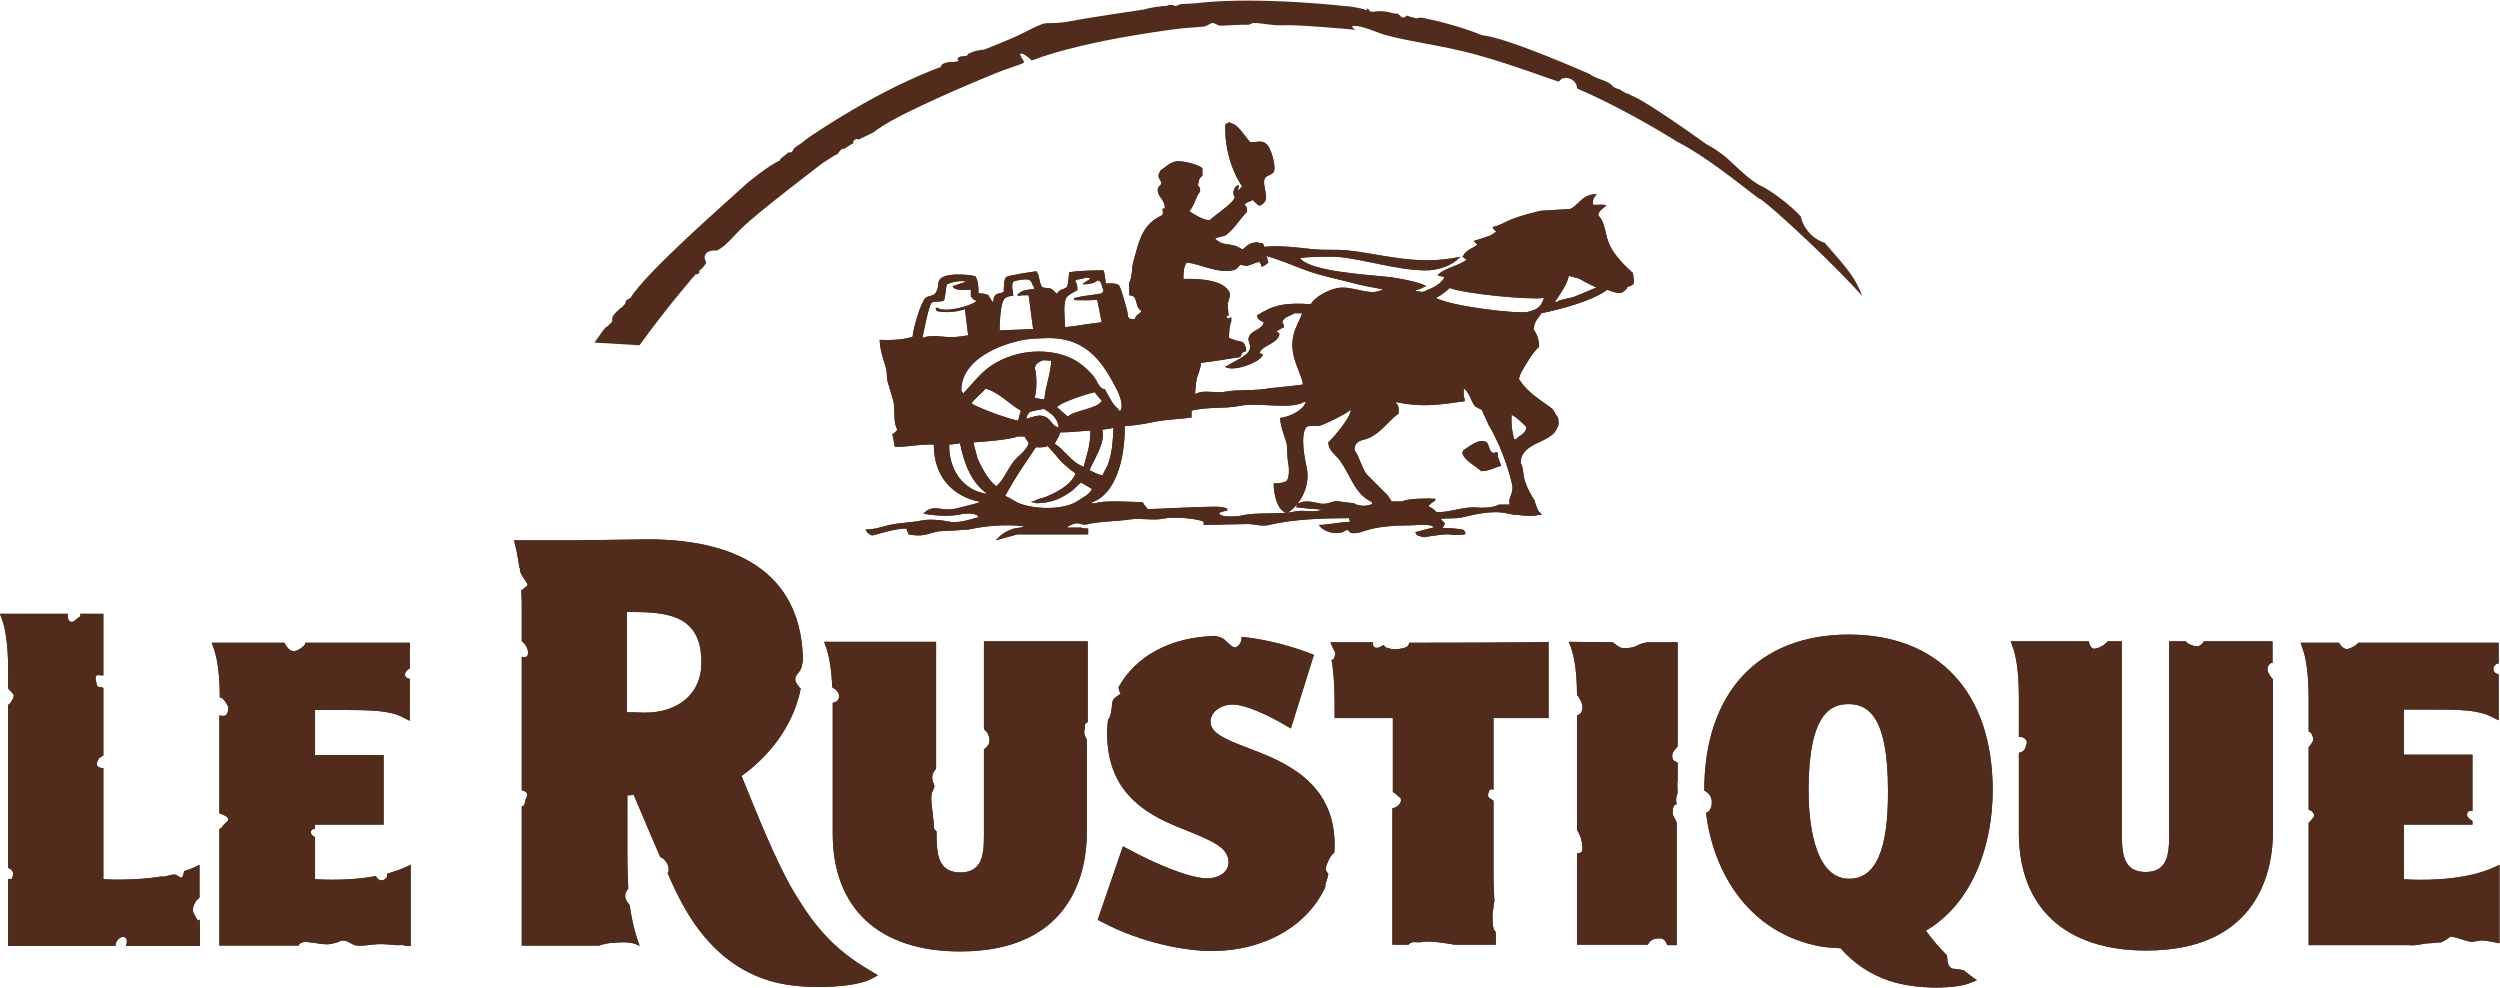
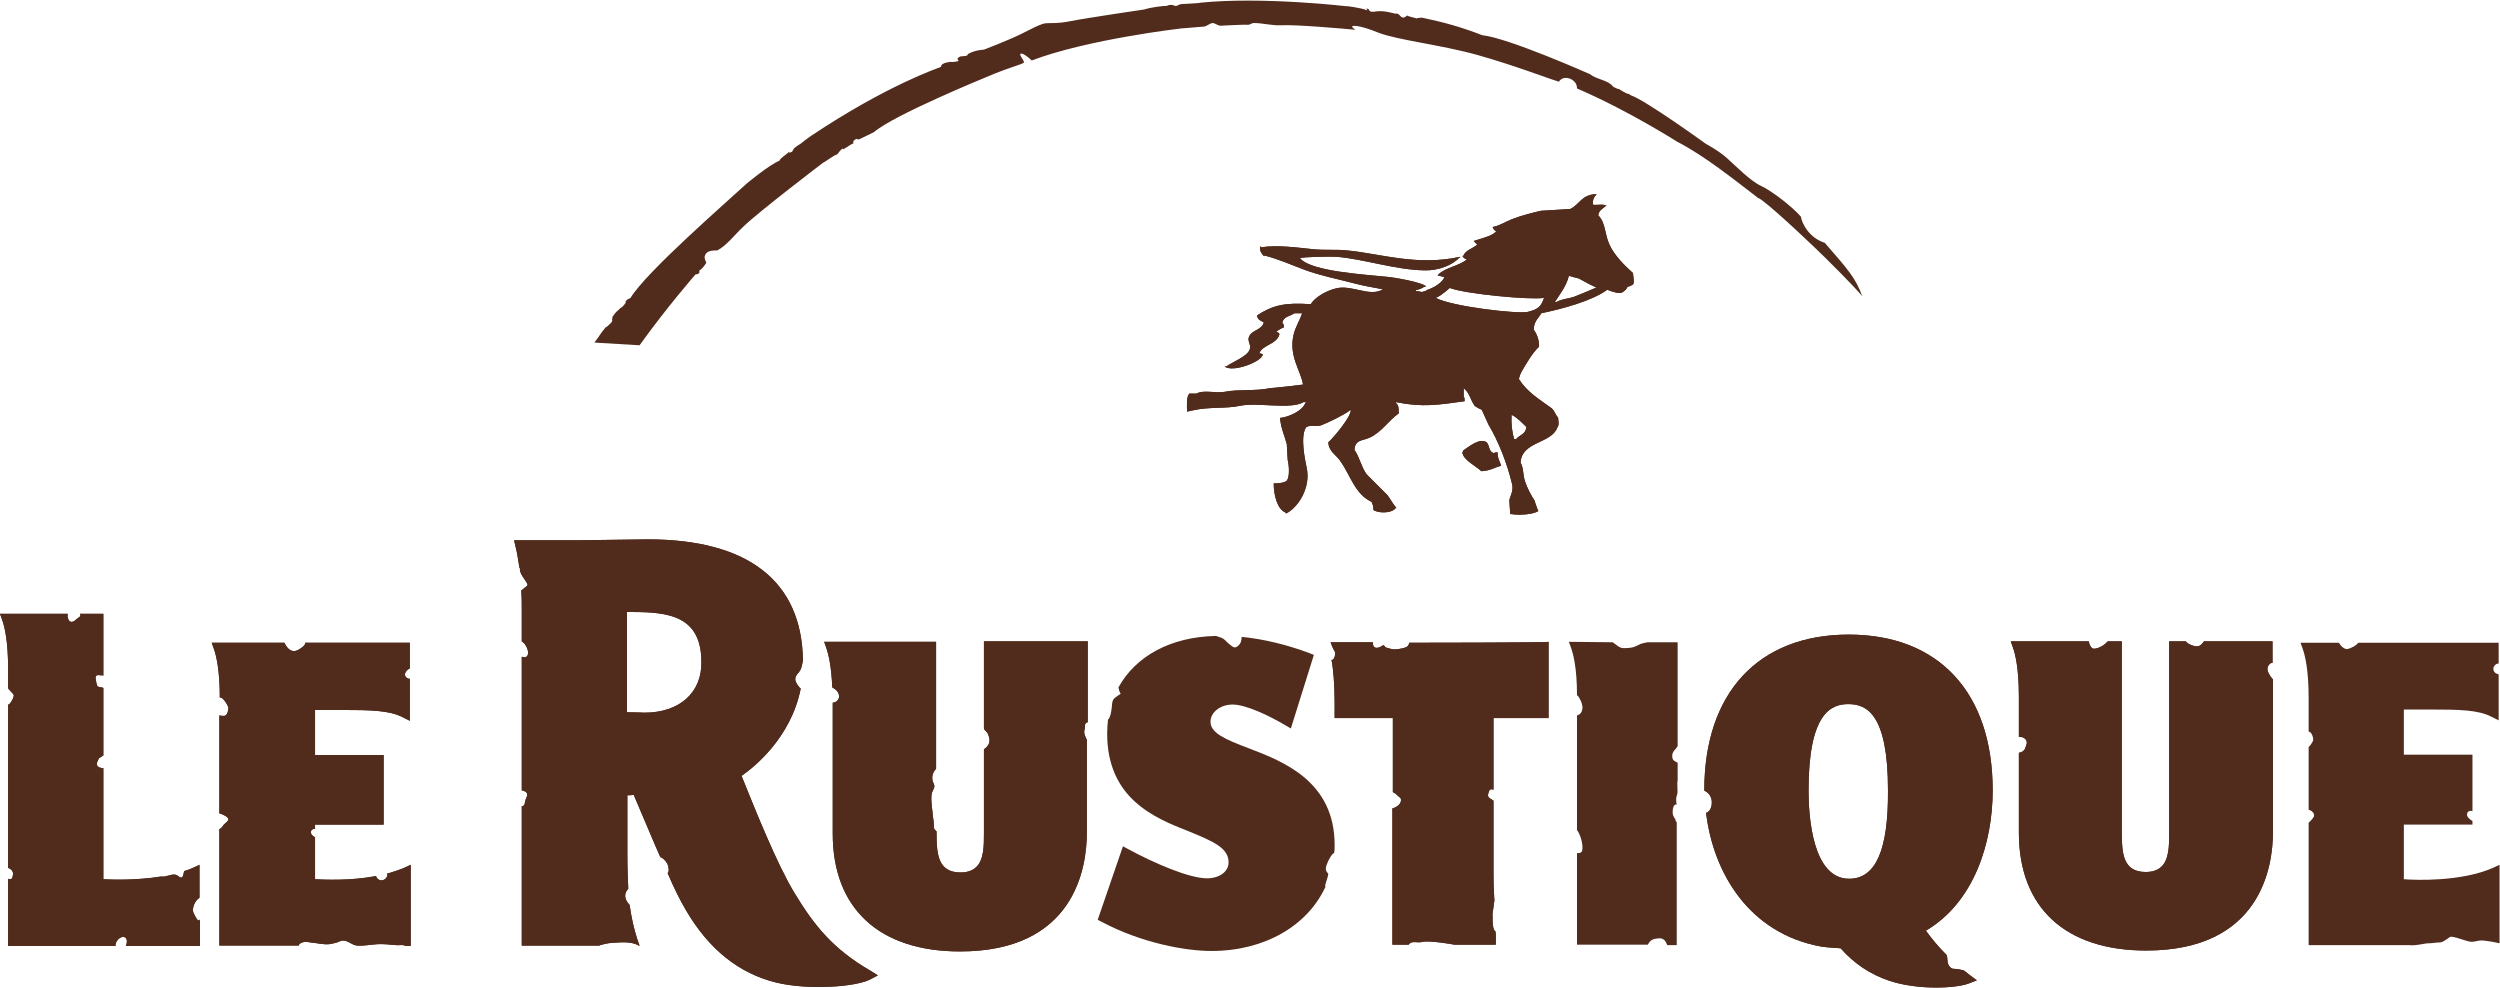
<svg xmlns="http://www.w3.org/2000/svg" version="1.1" id="レイヤー_1" x="0px" y="0px" width="553.9px" height="218.8px" viewBox="0 0 553.9 218.8" enable-background="new 0 0 553.9 218.8" xml:space="preserve">
  <g>
    <g>
      <g>
        <path fill="#512C1D" d="M328.2,104.4c2-0.1,2.8-0.8,4.4-1.2c-0.3-1-0.8-1.6-0.8-3c-0.5,0.1-0.6,0-0.8,0.2     c-1.2-0.3-0.9-1.6-1.6-2.4c-1.6-1.1-4.1,1.1-5.2,1.8c-0.1,0.3,0,0.2-0.2,0.4C324.1,101.9,327.1,103.3,328.2,104.4z" />
-         <path fill-rule="evenodd" clip-rule="evenodd" fill="#512C1D" d="M337,112c-0.8-0.2-1.8,0.1-2.4-0.2h-2.5c0,0,0,0,0,0     c-1.1,0.7-3.8,0.8-5.4,0.6c-0.1,0-0.2,0-0.3,0c-3,0.1-5.3,1.1-8.1,1.1c-0.4-0.5-1.2-1.1-1.8-1.3c0.2-0.5,1-1,1.5-1.3v-0.4     c-1.4-0.1-6.2-0.1-7.3,0.6h-6.1c0,0,0,0-0.1,0.1c-1,1.3-3.9,0.9-4.5,0.3c0,0-0.1,0-0.1,0c-1.3-0.2-2.7-0.3-4-0.5     c-0.9,0.2-2.1,0.9-3.7,0.5c-1.2-0.3-3.3-0.7-4.4,0h-0.4c-0.1,0.3-0.1,0.6-0.2,0.9c1.9,0.2,3.8,0.4,5.6,0.5     c-1.2,0.8-4.1,0-5.8,0.4c-3.7,0.8-8.2,0.1-11.8,0.9c-1.3,0.3-4.2,0.4-4.9-0.2c-0.1-0.2-0.1-0.1-0.2-0.4c0.6-0.2,1.2-0.4,1.8-0.5     v-0.4c-1.4-0.6-2.9-0.4-4.7-0.4c-4.5,0.1-9,0.4-12.9,0.5c-0.4-0.5-0.8-0.9-1.1-1.5c-1.7-0.1-9.3-0.5-10.4,0.2h-0.9v-0.2     c5.2-1.7,7.4-9.5,7.3-16.9c2.1-0.1,4.5-0.5,6.4-0.9c2.8-0.6,5.7-0.6,8.4-1c0-1.1-0.1-2.7,0.5-3.5c0,0,0,0,0,0h0     c0.4-1.7,0.3-3.5,0.7-5.3c0.3-1,0.8-2,0.9-3.3c2.9-0.4,5.8-0.8,8.7-1.3c0.3-0.8,0.4-1.1,1.3-1.3c0-1.1-0.3-1.3-0.7-2     c-1-0.2-2.2-0.5-3-0.9l-0.1-0.1c0-1.1,0.1-2.8,0.5-3.6v-0.9c-0.3,0.1-0.5,0.2-0.8,0.3l-0.3-0.6c0.2,0,0.3,0,0.5,0     c-0.1-0.9-0.1-1.8-0.2-2.7c0.2-0.9,0.9-2,0.2-2.9c-1.5-2.3-6.1-2.7-10-2.6c0-1.8,0.1-2.7,0.7-3.6c2.8,0.1,7,2.6,10.6,1.6     c0.7-0.2,0.9-0.9,1.3-1.1h0.2c0.4,0.1,0.7,0.1,1.1,0.2c1-0.1,1.9-0.7,2.9-0.9c0.3,0.4,0.4,0.5,0.5,1.1c0.8-0.2,0.9-0.5,1.5-0.9     c-0.1-0.4,0-0.4-0.2-0.6v-0.4c-0.3-0.5-0.6-1-0.7-1.5c-0.1-0.4,0-0.6,0.1-0.8c-0.1-0.4-0.3-0.7-0.4-1c-0.5,0-0.8,0-1.1-0.2     c-2,0-2.2,0.7-3.3,1.5c-0.1,0.2-1.2-0.6-1.6-0.7c-2.4-0.7-2.9-0.1-4.6-1.6c0.7-0.5,1.9-0.4,2.5-0.9c1.8-1.3,3-3.5,4.6-5.1     c0-0.9-0.1-1.2-0.6-1.5c0.3-0.6,1.2-0.7,1.9-1.1c0.4,0.5,0.9,0.9,1.4,1.3c2.8-1.1,0.8-3.5,1.1-5.7c0.2-1.1,1.4-0.9,2.1-1.8     c0.6-0.9-0.5-5.6-1.8-6.3c-0.7-0.8-2.4-0.2-3.4-0.3c-1.2-1.3-2.1-3-3.5-3.9c-0.4-0.2-0.8-0.4-1.2-0.5c-0.4,0.2-0.6,0.3-0.8,0.5     c0,0-0.6,7.2,3.7,13.7c-0.3,0.3-0.5,0.5-0.7,0.8h-0.2c0.1-0.4,0.1-0.7,0.2-1.1c-0.4,0.1-0.3,0-0.5,0.2c-0.7,0.5-1,1.8-0.4,2.5     c-0.4,1.4-4.5,4-5.6,5.1c-1.6-0.1-3.4-1.3-4.5-2c1.2-1.4,1.4-3.1,2.4-4.4c0-0.8-0.1-0.9-0.5-1.3c0.3-1.4,0.2-1.5,1-2.2v-1.6     c-0.3-0.6-4.4-1.9-6-1.5c-1.3,0.3-2.3,1.3-3.3,2c0,0-0.3,0.7-0.4,0.9c-0.2,0.8,0.8,1.5,0.6,2c-0.2,0.5-1.1,0.7-0.7,2     c0.4,1.3,1.4,1.5,1.5,3.5h-0.5v0.4c0.1,0.5,0,1,0,1l-1.1,0.6c-3.7,2.1-4.3,6-5.4,9.8c-0.4,1.5-0.2,3.4-0.9,4.6v2.7     c0.2,0.3,0.9,0.2,1.1,0.5c0.8,1.3,0.3,2.2,1.6,3.1c-0.5,0.9-0.9,0.4-1.5,1.8c-0.5,0-1,0-1.3-0.2c-0.3-0.5-0.2-1.1-0.4-1.8     c-0.3-0.9-1.3-5-1.8-5.5c-0.6-0.5-1.8-0.4-2.9-0.4c-0.1-0.9-0.2-1.8-0.4-2.7c-0.1-0.1-0.1-0.1-0.2-0.2c-2.6,0-5.4,0.1-7.5,0.4     c-0.1,0.6-0.2,2.7-0.5,3.3c-1,0.7-1.6,0.4-2.2,1.5c-0.5-0.3-0.8-0.9-1.3-1.1c-0.6-0.3-1.5-0.1-2-0.4c-0.8-1.2-0.5-2.6-1.3-3.5     c0,0-6.3,0.9-6.7,1.3c-0.5,0.5-0.5,2.5-0.5,3.3c-0.4,0.2-1.3,0.3-1.6,0.5c-0.6,0.4-0.7,0.8-0.7,1.8c-0.5-0.4-0.8-1.1-1.1-1.6     c-0.6-0.3-1.2-0.4-2.2-0.4c0-1.8-0.1-2.8-0.7-3.8c-2.1-0.5-7.1-0.8-8,0.9c-0.4,0.7-0.1,1.7-0.6,2.4c-0.4,1.2-1.4,0.8-2.4,1.5     c-1,0.7-2.8,6.8-2.9,8.6c-2,0.7-4.7,0.8-7.3,0.7c0.1,2.5,0.9,4.5,1.5,6.6c0.1,0.8,0.1,1.6,0.2,2.4c0.4,1.3,0.9,3,1.3,4.4     c0.5,1.9-0.1,4.8,0.9,6.4c-0.2,0.6-0.6,0.8-1.1,1.1c0.2,0.9,0.4,1.7,0.5,2.6c0.1,0.1,0.1,0.1,0.2,0.2c3.3,0,4.8-0.6,8.5-0.5     c0,7.2,4.2,11.5,10.3,12.7c-0.7,0.4-4.5,1.2-5.5,1.5c-3,0.7-4.8-1.1-6.9,0.9c-0.1,0.1-0.1,0.1-0.2,0.2c2,0.4,5.7,0.7,8,0.2     c0.7-0.2,2.7-0.4,3.5,0c0.6,0.2,0.3-0.1,0.5,0.4h0.2v0.2c-1.8,0.4-4.3,1.5-6.9,0.9c-1.3-0.3-4.1-0.5-5.6-0.2     c-2.3,0.5-5.1,0.5-7.6,1.1c-1.6,0.4-2.8,0.9-4.9,0.9c0.2,0.7,0.7,1,1.3,1.3c0.1,0.1,1.2-0.2,1.8-0.4c1.8-0.5,4-1.1,6-1.1     c0,0.4,0,0.5,0.2,0.7c0.1,0.2,0.1,0.4,0.2,0.6c3.3,0.6,3.9-0.1,6.7-0.7c2.3-0.1,4.5-0.2,6.7-0.4c3.6-0.8,8.2-1.2,12.2-0.7     c-0.6,0.4-1.4,0.3-2.2,0.5c-1.4,0.4-3,1.3-3.8,2.4h-0.2v0.2c1.5-0.4,3.1-0.9,4.7-1.3h15.7v-1.3c-0.6,0-1.2,0-1.5-0.2h-3.1v-0.2     c0.7-0.3,1.6-1,2.7-0.7c0.2,0.1,0.9,0.3,1.5,0.2c2.7-0.7,7-0.7,9.5-1.1c2.5-0.4,5.4,0.3,7.6-0.2c2.3-0.5,7.7,0,8.9,0.7v0.7     c3.3-0.1,6.5-0.1,9.8-0.2c1.3,0,3.2,0.6,4.7,0.2c5.3-1.3,12.3-1.5,17.7-1.5c0.1,0.4,0,0.4,0.2,0.6v0.2c-2.4,0.1-4.8,0.7-6.9,0.7     c0.7,1.1,2.9,2.3,5.3,1.6c0.3-0.1,0.6-0.6,1.3-0.4c0.1,0.2,0.2,0.4,0.4,0.5c1.2,0.5,3.3-0.5,4.2-0.7c2.7-0.7,5.8-0.9,8.9-0.9     c1.4,0,4.1-0.4,5.1,0.2c0.3,0.1,0.2,0,0.4,0.2c-1.4,0.4-2.8,0.7-4.2,1.1c0.1,0.4,0.2,0.4,0.4,0.7c0.6,0.1,1.1,0.5,1.8,0.4     c0.9-0.2,5.3-0.9,5.8-0.5c1,0,2.3,0.1,3.1-0.2c-0.1-0.6-0.2-0.5-0.4-0.9c-1.3-0.3-3-0.4-4.7-0.4c0.6-1.2,0.8-0.8-0.2-1.8     l-0.2-0.2c1.5-0.3,3.3,0,4.9-0.4c2.1-0.5,6.4-1.6,9.5-0.9c1.3,0.3,6.3,0.9,7.1,0.4h0.9C340.7,112.6,339.2,112.5,337,112z      M236.3,65.9c0.5-0.7,1.7-1.2,2.4-1.6c0-0.8,0-1.4-0.4-1.8v-0.5c0.6-0.1,1.7-0.2,2.2-0.5c0.5,0,0.8,0.1,1.1,0.2     c-0.5,0.5-1.3,0.8-1.8,1.3h-0.2V63c1.6,0,2.9-0.2,3.6-0.9c1.1,0.3,0.8,1.4,1.3,2.2c-0.1,0.4-0.2,0.4-0.4,0.7     c-1.8,0.4-4.4,0.5-6.2,1.1c0.1,0.1,0.1,0.2,0.2,0.4c1.6,0,3.4,0.1,5-0.1l1,5c-2.8,0.3-5.4,0.8-8.1,1.1     C235.9,70.7,235.5,67,236.3,65.9z M222.3,66.6c0.3-0.8,1.3-1,2.2-1.1c-0.1-1.3-0.5-2.1,0-3.1c0.6-0.3,2.9-0.7,3.5-0.4     c0.7,0.3,0.6,1.1,1.1,1.6v0.4c-0.9,0.2-2.3,0.2-2.9,0.7c-0.5,0.2-0.4,0.3-0.7,0.5v0.4c0.5-0.2,1.4-0.2,2.4-0.2l1,7.5     c-2.5,0.1-4.9,0.2-7.4,0.3C221.4,71.9,221.7,67.6,222.3,66.6z M225.8,75.5c2-0.5,3.8-0.5,6.3-0.6c9.2-0.1,12.6,6.1,15.6,11.9     c0.4,1.1,0.9,2.1,0.8,3.5c-0.1,0.4-0.1,0.4-0.2,0.6c-0.1,0.1-0.1,0.1-0.2,0.2c-0.4-0.6-1.1-1.1-1.5-1.7c-0.6-1-1.4-2.3-1.8-3.2     c-0.5-0.1-0.5,0-0.7-0.2c-0.8-0.6-1.1-1.7-1.7-2.5c-1.1-1.4-2.9-3-4.6-3.9c-5.1-2.6-12.5-2.3-18,1.3c-2.5,1.6-4.3,4.1-6.4,6.3     c-0.1-0.2-0.2-0.4-0.4-0.6C212.9,80.2,220.2,76.8,225.8,75.5z M229.3,81.7c0-1,0.7-1.4,1.5-1.8c0.5-0.2,1,0,2.1,0     c-0.1,3.1-1.3,5.7-1.5,8.5c-0.5,0.2-2.1-0.3-2.2-0.3C229.8,86.7,229.7,82.9,229.3,81.7z M231.3,90.6c1.5,1,2.9,1.7,3.3,4.1     c-1.6-0.2-1.8-2.2-3.5-2.5c-1-0.4-2.6,0.3-3.7,0.6c0.1-0.8,0.3-0.9,0.7-1.5C229,91,230.1,90.8,231.3,90.6z M234.9,95.8     c2.5,0,4.5-0.3,6.7-0.4c0,3.5-0.9,5.5-1.5,8c-2.7-0.9-4.2-3.7-6.4-5.1C234.1,97.4,234.6,96.9,234.9,95.8z M236.6,92.3     c-0.1,0-2.2-2-2.4-2c0.2-1,7.1-3.2,8.4-3.4c0.1,0.4,1.4,1.7,1.5,1.9C243.4,90.5,237.8,91,236.6,92.3z M226.2,91     c-0.1,0.1-0.6,2.1-0.6,2.2c-2-0.3-8.9-2.8-10.3-3.8c-0.2-0.4,2.9-2.8,3-3.3C221.2,86.8,223.7,89.6,226.2,91z M204.8,74.8h-0.4     c0.2-1.1,1.4-7.2,2-7.7c0.6-0.5,2-0.1,2.7-0.5c0.4-0.6,0.4-2.9,0.7-3.6c1.1-0.5,2.3-0.8,4-0.7v0.2l-2.7,0.9     c0.1,0.3,0,0.2,0.2,0.4c0.7,0.6,2.6,0.4,3.8,0.4v1.5c0.5,0.4,0.4,0.8,1.3,0.9c-0.4,0.9-6.9,2.9-8.7,1.6h-0.4     c0.1,0.4,0.1,0.5,0.2,0.7c2.3,0.5,4.4,0.2,6.3-0.4l0.7,5.8c-1.3,0.2-2.5,0.4-3.9,0.4C209.1,74.7,206,74.1,204.8,74.8z      M218.5,109.4c-5.1-0.8-8.3-5.3-8.2-10.9c0.6,0,2.4-0.3,2.4-0.3c0.9,4.6,2.6,8.8,5.9,11.1L218.5,109.4z M221,107.8     c-1.6-0.6-3.7-4.5-4.4-6.2c-0.3-1.1-0.6-2.2-0.9-3.3V98c1.5,0,8.8-0.7,9.7-1.3h1.6c0.2,0.5,1.1,1.5,0.9,1.6     c-0.6,1.7-2.5,2.8-3.5,4.2c-1.2,1.6-2,3.7-3.5,5.1V107.8z M238.6,111.1c-2.7,1.7-8.3,1.9-12.3,0.6c-1.3-0.4-2.4-1.4-3.6-1.8     c2.6-4.8,4.7-7.6,6.8-10.8c0.9,0,2,0.1,2.6-0.3l1.7,1.9c1.3,1.7,2.8,3,4.5,4.2c-0.9,2.5-4.2,4.2-6.6,5.2     c-0.8,0.3-1.8,0.4-2.5,0.9l-0.8,0.2l1.3,0.3c3.5-0.1,5.4-1.1,7.6-2.6c0.7-0.5,1.3-1.3,2-1.8c0.1-0.1,0.1-0.1,0.2-0.2l2.4,1.4     C241.7,109.4,239.6,110.4,238.6,111.1z M244.2,95.2c0.9-0.1,1.7-0.2,2.5-0.4c-0.1,2.7-0.3,5.5-1.1,7.7c-0.3,1.1-1,1.9-1.3,2.8     c-1.1-0.1-2.1-0.8-2.9-1.1C242.1,102.2,245.1,98,244.2,95.2z" />
        <path fill="#512C1D" d="M361.8,60.5c-1.8-1.6-4.2-4-5.2-6.3c-1.1-2.3-0.8-4.8-2.5-6.5c0.2-1.2,1-1.4,1.7-2.1h0.2     c-0.5-0.4-2-0.2-2.9-0.2c-0.1-0.1-0.1-0.1-0.2-0.2c0-1.1,0.3-1.6,0.8-2.1V43c-3.3,0.1-3.7,2.3-5.8,3.3c-2.1,0.1-4.3,0.3-6.5,0.4     c-2.1,0.5-4.5,1.1-6.5,1.9c-1.3,0.5-2.6,1.4-4.2,1.7c0.2,0.5,0.4,0.7,0.8,1c-1.1,1.1-3.3,1.5-5,2.1l0.8,0.8     c-1,0.9-2.6,1.2-3.1,2.5h-0.2c0.3,0.5,0.5,0.6,1,0.8c-1.9,1.5-4.6,1.7-6.3,3.3c-0.1,0.1-0.1,0.1-0.2,0.2c0.5,0.1,1,0.3,1.5,0.4     c-0.4,1.3-2.6,2.5-4,2.9c0,0,0,0.1,0.1,0.1l-1.1,0.3c-0.4-0.1-0.8-0.2-1.3-0.2v-0.2c0.8-0.2,1.4-0.4,1.9-0.8h0.4     c-0.6-0.9-7.3-2.1-9-2.2c-5-0.5-16.2-1.2-18.8-3.9c-0.1-0.1-0.2-0.1-0.2-0.2l0.2,0c0.3-0.3,6.9-0.4,8-0.3c6,0.5,13,2.9,19.4,3     c3.1,0.1,6.3-1.2,7.7-2.8l0.2,0l0-0.2c-9.6,2.1-17.6-0.7-24.9-1.4c-2.7-0.3-5.1,0-7.8-0.3c-3.1-0.3-7.8-1-11.4-0.4     c0-0.1-0.1-0.2-0.1-0.3c-0.1,0.2-0.2,0.5-0.1,0.9c0.1,0.5,0.5,1,0.9,1.4v-0.2c3.2,0.8,6,2.1,9,3.2c3.5,1.3,7.2,2,11,3     c1.9,0.5,4.1,0.9,6.3,1.3c-2.9,1.8-6.9-1.1-10.4-0.2c-2.1,0.5-4.6,1.9-5.6,3.5c-5.7-0.4-8.4,0.2-11.9,2.5c0.2,1,0.7,1.1,1.5,1.5     c-0.3,1.6-2.4,1.7-3.1,2.9c-0.8,1.2,0.4,1.9,0,3.1c-0.5,1.6-3.9,2.8-5.2,3.8h-0.4c1.9,1.4,7.8-1,8.3-2.3c0.2-0.2,0.1-0.1,0.2-0.4     c-0.3-0.1-0.4-0.2-0.8-0.2c0.7-1.9,3.6-1.9,4.4-4c0.2-0.4-0.1-0.6-0.6-0.8c0.4-0.4,1.2-0.8,1.7-1c-0.1-0.6-0.1-0.7-0.4-1     c0.3-1.4,1.7-1.4,2.7-2.1h1.7c-0.5,1.6-1.5,3-1.9,4.8c-1.1,4.7,1.6,7.9,2.1,11c-2.4,0.3-4.9,0.6-7.3,0.8c-3.4,0.7-6.9,0.2-10,0.8     c-2,0.4-4.7-0.5-6.3,0.4h-1.6c0,0,0,0,0,0c-0.7,0.8-0.5,2.8-0.5,4c0.5-0.1,0.9-0.2,1.4-0.3c3.5-0.8,7.1-0.3,10.4-1     c3.8-0.8,11.2,0.9,14-0.8h0.6l-0.2,0.2c-0.6,1.7-3.6,3.1-5.6,3.3c0.2,2.3,1,3.9,1.5,5.8c0.1,1.2,0.1,2.4,0.2,3.5     c0.3,1.2,0.5,3.7-0.2,4.6c-0.6,0.5-1.8,0.6-2.9,0.6c0,2.6,0.8,5.8,2.7,6.5v0.2c2.7-1.3,5.6-5.8,4.6-10.2     c-0.4-1.9-1.4-6.8-0.2-8.8c0.5-0.8,2.6-0.2,3.5-0.6c1.5-0.6,5.1-2.3,6.3-3.3h0.2c-0.2,1.8-3.8,6-5,7.1c0.1,2.1,1.8,2.8,2.7,4.2     c2.2,3.1,3.2,7.3,6.9,9c0.2,0.5,0.4,0.9,0.4,1.7c-0.1,0-0.1,0-0.2,0c0,0,0.1,0,0.1,0c0.6,0.7,4,1.1,5.1-0.4c0,0,0,0,0.1-0.1h-0.1     c-0.4-0.3-1.5-2.2-1.9-2.7l-4.6-4.6c-1.2-1.6-1.5-3.7-2.7-5.4c0.1-2.3,1.7-2,3.3-2.7c2.8-1.3,4.2-3.8,6.5-5.4     c0-1.2,0-1.8-0.6-2.3v-0.2c5.9,1.2,9.4,0.6,15.2-0.2c0-0.5,0-0.8-0.2-1v-1.9l0.2,0.2c1.1,0.9,1.4,2.7,2.3,3.8     c0.5,0.3,1,0.6,1.5,0.8c0.5,1.1,1,2.2,1.5,3.3c2.2,3.7,4.1,8.5,5.2,13.1c0.4,1.5-0.4,2.7-0.6,3.6c0.1,1,0.1,2.1,0.2,3.1     c0,0-0.1,0-0.1,0c0.1,0,0.2,0,0.3,0c1.8,0.3,4.9,0.1,6.1-0.7c0,0,0,0,0,0h-0.1c-0.3-0.8-0.6-1.5-0.8-2.3     c-0.8-1.2-1.6-2.7-2.1-4.2c-0.5-1.4-0.3-3-1-4.2c0.2-4.7,6.8-4.2,8.1-7.7c0.5-0.7,0.3-1.2,0.2-2.3c-0.6-0.6-0.8-1.6-1.5-2.1     c-2.6-1.9-5.3-3.5-7.1-6.3c-0.2-0.2,0.3-1.4,0.6-1.9c1-1.7,2.3-4,3.8-5.4c0-1.6-0.5-2.8-1.2-3.8c0.1-1.9,1-2.4,1.7-3.6     c4.4-0.9,11.2-2.7,14.6-5.2c1.5,0.6,2.7,0.9,3.3,0.6c0.8-0.5,1.1-0.9,1.2-1.3c0.3,0,0.6-0.1,0.9-0.3     C362.3,63,361.9,61.8,361.8,60.5z M338.2,94.6c-0.2,1.7-1.5,1.7-2.3,2.7h-0.4c-0.5-1.5-0.7-3.4-0.6-5.4     C336.3,92.6,337.2,93.7,338.2,94.6z M338.5,69.1c-2.4,0.5-16.9-1.2-20.4-3.1c1.3-0.5,3.1-2.2,3.1-2.2c3.3,1.3,17.7,2.7,20.9,2.2     C341.4,68,340.8,68.5,338.5,69.1z M348.9,65.7c-1.3,0.5-2.9,0.5-4,1.2h-0.4c1.1-1.7,2.6-3.6,3.1-5.8c0.6,0.2,1.4,0.4,2.2,0.6     c1.1,0.6,2.5,1.4,3.9,2C352.1,64.4,350.4,65.1,348.9,65.7z" />
      </g>
      <g>
        <path fill="#512C1D" d="M328.2,104.4c2-0.1,2.8-0.8,4.4-1.2c-0.3-1-0.8-1.6-0.8-3c-0.5,0.1-0.6,0-0.8,0.2     c-1.2-0.3-0.9-1.6-1.6-2.4c-1.6-1.1-4.1,1.1-5.2,1.8c-0.1,0.3,0,0.2-0.2,0.4C324.1,101.9,327.1,103.3,328.2,104.4z" />
-         <path fill="#512C1D" d="M337,112c-0.8-0.2-1.8,0.1-2.4-0.2h-2.5c0,0,0,0,0,0c-1.1,0.7-3.8,0.8-5.4,0.6c-0.1,0-0.2,0-0.3,0     c-3,0.1-5.3,1.1-8.1,1.1c-0.4-0.5-1.2-1.1-1.8-1.3c0.2-0.5,1-1,1.5-1.3v-0.4c-1.4-0.1-6.2-0.1-7.3,0.6h-6.1c0,0,0,0-0.1,0.1     c-1,1.3-3.9,0.9-4.5,0.3c0,0-0.1,0-0.1,0c-1.3-0.2-2.7-0.3-4-0.5c-0.9,0.2-2.1,0.9-3.7,0.5c-1.2-0.3-3.3-0.7-4.4,0h-0.4     c-0.1,0.3-0.1,0.6-0.2,0.9c1.9,0.2,3.8,0.4,5.6,0.5c-1.2,0.8-4.1,0-5.8,0.4c-3.7,0.8-8.2,0.1-11.8,0.9c-1.3,0.3-4.2,0.4-4.9-0.2     c-0.1-0.2-0.1-0.1-0.2-0.4c0.6-0.2,1.2-0.4,1.8-0.5v-0.4c-1.4-0.6-2.9-0.4-4.7-0.4c-4.5,0.1-9,0.4-12.9,0.5     c-0.4-0.5-0.8-0.9-1.1-1.5c-1.7-0.1-9.3-0.5-10.4,0.2h-0.9v-0.2c5.2-1.7,7.4-9.5,7.3-16.9c2.1-0.1,4.5-0.5,6.4-0.9     c2.8-0.6,5.7-0.6,8.4-1c0-1.1-0.1-2.7,0.5-3.5c0,0,0,0,0,0h0c0.4-1.7,0.3-3.5,0.7-5.3c0.3-1,0.8-2,0.9-3.3     c2.9-0.4,5.8-0.8,8.7-1.3c0.3-0.8,0.4-1.1,1.3-1.3c0-1.1-0.3-1.3-0.7-2c-1-0.2-2.2-0.5-3-0.9l-0.1-0.1c0-1.1,0.1-2.8,0.5-3.6     v-0.9c-0.3,0.1-0.5,0.2-0.8,0.3l-0.3-0.6c0.2,0,0.3,0,0.5,0c-0.1-0.9-0.1-1.8-0.2-2.7c0.2-0.9,0.9-2,0.2-2.9     c-1.5-2.3-6.1-2.7-10-2.6c0-1.8,0.1-2.7,0.7-3.6c2.8,0.1,7,2.6,10.6,1.6c0.7-0.2,0.9-0.9,1.3-1.1h0.2c0.4,0.1,0.7,0.1,1.1,0.2     c1-0.1,1.9-0.7,2.9-0.9c0.3,0.4,0.4,0.5,0.5,1.1c0.8-0.2,0.9-0.5,1.5-0.9c-0.1-0.4,0-0.4-0.2-0.6v-0.4c-0.3-0.5-0.6-1-0.7-1.5     c-0.1-0.4,0-0.6,0.1-0.8c-0.1-0.4-0.3-0.7-0.4-1c-0.5,0-0.8,0-1.1-0.2c-2,0-2.2,0.7-3.3,1.5c-0.1,0.2-1.2-0.6-1.6-0.7     c-2.4-0.7-2.9-0.1-4.6-1.6c0.7-0.5,1.9-0.4,2.5-0.9c1.8-1.3,3-3.5,4.6-5.1c0-0.9-0.1-1.2-0.6-1.5c0.3-0.6,1.2-0.7,1.9-1.1     c0.4,0.5,0.9,0.9,1.4,1.3c2.8-1.1,0.8-3.5,1.1-5.7c0.2-1.1,1.4-0.9,2.1-1.8c0.6-0.9-0.5-5.6-1.8-6.3c-0.7-0.8-2.4-0.2-3.4-0.3     c-1.2-1.3-2.1-3-3.5-3.9c-0.4-0.2-0.8-0.4-1.2-0.5c-0.4,0.2-0.6,0.3-0.8,0.5c0,0-0.6,7.2,3.7,13.7c-0.3,0.3-0.5,0.5-0.7,0.8h-0.2     c0.1-0.4,0.1-0.7,0.2-1.1c-0.4,0.1-0.3,0-0.5,0.2c-0.7,0.5-1,1.8-0.4,2.5c-0.4,1.4-4.5,4-5.6,5.1c-1.6-0.1-3.4-1.3-4.5-2     c1.2-1.4,1.4-3.1,2.4-4.4c0-0.8-0.1-0.9-0.5-1.3c0.3-1.4,0.2-1.5,1-2.2v-1.6c-0.3-0.6-4.4-1.9-6-1.5c-1.3,0.3-2.3,1.3-3.3,2     c0,0-0.3,0.7-0.4,0.9c-0.2,0.8,0.8,1.5,0.6,2c-0.2,0.5-1.1,0.7-0.7,2c0.4,1.3,1.4,1.5,1.5,3.5h-0.5v0.4c0.1,0.5,0,1,0,1l-1.1,0.6     c-3.7,2.1-4.3,6-5.4,9.8c-0.4,1.5-0.2,3.4-0.9,4.6v2.7c0.2,0.3,0.9,0.2,1.1,0.5c0.8,1.3,0.3,2.2,1.6,3.1     c-0.5,0.9-0.9,0.4-1.5,1.8c-0.5,0-1,0-1.3-0.2c-0.3-0.5-0.2-1.1-0.4-1.8c-0.3-0.9-1.3-5-1.8-5.5c-0.6-0.5-1.8-0.4-2.9-0.4     c-0.1-0.9-0.2-1.8-0.4-2.7c-0.1-0.1-0.1-0.1-0.2-0.2c-2.6,0-5.4,0.1-7.5,0.4c-0.1,0.6-0.2,2.7-0.5,3.3c-1,0.7-1.6,0.4-2.2,1.5     c-0.5-0.3-0.8-0.9-1.3-1.1c-0.6-0.3-1.5-0.1-2-0.4c-0.8-1.2-0.5-2.6-1.3-3.5c0,0-6.3,0.9-6.7,1.3c-0.5,0.5-0.5,2.5-0.5,3.3     c-0.4,0.2-1.3,0.3-1.6,0.5c-0.6,0.4-0.7,0.8-0.7,1.8c-0.5-0.4-0.8-1.1-1.1-1.6c-0.6-0.3-1.2-0.4-2.2-0.4c0-1.8-0.1-2.8-0.7-3.8     c-2.1-0.5-7.1-0.8-8,0.9c-0.4,0.7-0.1,1.7-0.6,2.4c-0.4,1.2-1.4,0.8-2.4,1.5c-1,0.7-2.8,6.8-2.9,8.6c-2,0.7-4.7,0.8-7.3,0.7     c0.1,2.5,0.9,4.5,1.5,6.6c0.1,0.8,0.1,1.6,0.2,2.4c0.4,1.3,0.9,3,1.3,4.4c0.5,1.9-0.1,4.8,0.9,6.4c-0.2,0.6-0.6,0.8-1.1,1.1     c0.2,0.9,0.4,1.7,0.5,2.6c0.1,0.1,0.1,0.1,0.2,0.2c3.3,0,4.8-0.6,8.5-0.5c0,7.2,4.2,11.5,10.3,12.7c-0.7,0.4-4.5,1.2-5.5,1.5     c-3,0.7-4.8-1.1-6.9,0.9c-0.1,0.1-0.1,0.1-0.2,0.2c2,0.4,5.7,0.7,8,0.2c0.7-0.2,2.7-0.4,3.5,0c0.6,0.2,0.3-0.1,0.5,0.4h0.2v0.2     c-1.8,0.4-4.3,1.5-6.9,0.9c-1.3-0.3-4.1-0.5-5.6-0.2c-2.3,0.5-5.1,0.5-7.6,1.1c-1.6,0.4-2.8,0.9-4.9,0.9c0.2,0.7,0.7,1,1.3,1.3     c0.1,0.1,1.2-0.2,1.8-0.4c1.8-0.5,4-1.1,6-1.1c0,0.4,0,0.5,0.2,0.7c0.1,0.2,0.1,0.4,0.2,0.6c3.3,0.6,3.9-0.1,6.7-0.7     c2.3-0.1,4.5-0.2,6.7-0.4c3.6-0.8,8.2-1.2,12.2-0.7c-0.6,0.4-1.4,0.3-2.2,0.5c-1.4,0.4-3,1.3-3.8,2.4h-0.2v0.2     c1.5-0.4,3.1-0.9,4.7-1.3h15.7v-1.3c-0.6,0-1.2,0-1.5-0.2h-3.1v-0.2c0.7-0.3,1.6-1,2.7-0.7c0.2,0.1,0.9,0.3,1.5,0.2     c2.7-0.7,7-0.7,9.5-1.1c2.5-0.4,5.4,0.3,7.6-0.2c2.3-0.5,7.7,0,8.9,0.7v0.7c3.3-0.1,6.5-0.1,9.8-0.2c1.3,0,3.2,0.6,4.7,0.2     c5.3-1.3,12.3-1.5,17.7-1.5c0.1,0.4,0,0.4,0.2,0.6v0.2c-2.4,0.1-4.8,0.7-6.9,0.7c0.7,1.1,2.9,2.3,5.3,1.6     c0.3-0.1,0.6-0.6,1.3-0.4c0.1,0.2,0.2,0.4,0.4,0.5c1.2,0.5,3.3-0.5,4.2-0.7c2.7-0.7,5.8-0.9,8.9-0.9c1.4,0,4.1-0.4,5.1,0.2     c0.3,0.1,0.2,0,0.4,0.2c-1.4,0.4-2.8,0.7-4.2,1.1c0.1,0.4,0.2,0.4,0.4,0.7c0.6,0.1,1.1,0.5,1.8,0.4c0.9-0.2,5.3-0.9,5.8-0.5     c1,0,2.3,0.1,3.1-0.2c-0.1-0.6-0.2-0.5-0.4-0.9c-1.3-0.3-3-0.4-4.7-0.4c0.6-1.2,0.8-0.8-0.2-1.8l-0.2-0.2c1.5-0.3,3.3,0,4.9-0.4     c2.1-0.5,6.4-1.6,9.5-0.9c1.3,0.3,6.3,0.9,7.1,0.4h0.9C340.7,112.6,339.2,112.5,337,112z M236.3,65.9c0.5-0.7,1.7-1.2,2.4-1.6     c0-0.8,0-1.4-0.4-1.8v-0.5c0.6-0.1,1.7-0.2,2.2-0.5c0.5,0,0.8,0.1,1.1,0.2c-0.5,0.5-1.3,0.8-1.8,1.3h-0.2V63     c1.6,0,2.9-0.2,3.6-0.9c1.1,0.3,0.8,1.4,1.3,2.2c-0.1,0.4-0.2,0.4-0.4,0.7c-1.8,0.4-4.4,0.5-6.2,1.1c0.1,0.1,0.1,0.2,0.2,0.4     c1.6,0,3.4,0.1,5-0.1l1,5c-2.8,0.3-5.4,0.8-8.1,1.1C235.9,70.7,235.5,67,236.3,65.9z M222.3,66.6c0.3-0.8,1.3-1,2.2-1.1     c-0.1-1.3-0.5-2.1,0-3.1c0.6-0.3,2.9-0.7,3.5-0.4c0.7,0.3,0.6,1.1,1.1,1.6v0.4c-0.9,0.2-2.3,0.2-2.9,0.7     c-0.5,0.2-0.4,0.3-0.7,0.5v0.4c0.5-0.2,1.4-0.2,2.4-0.2l1,7.5c-2.5,0.1-4.9,0.2-7.4,0.3C221.4,71.9,221.7,67.6,222.3,66.6z      M225.8,75.5c2-0.5,3.8-0.5,6.3-0.6c9.2-0.1,12.6,6.1,15.6,11.9c0.4,1.1,0.9,2.1,0.8,3.5c-0.1,0.4-0.1,0.4-0.2,0.6     c-0.1,0.1-0.1,0.1-0.2,0.2c-0.4-0.6-1.1-1.1-1.5-1.7c-0.6-1-1.4-2.3-1.8-3.2c-0.5-0.1-0.5,0-0.7-0.2c-0.8-0.6-1.1-1.7-1.7-2.5     c-1.1-1.4-2.9-3-4.6-3.9c-5.1-2.6-12.5-2.3-18,1.3c-2.5,1.6-4.3,4.1-6.4,6.3c-0.1-0.2-0.2-0.4-0.4-0.6     C212.9,80.2,220.2,76.8,225.8,75.5z M229.3,81.7c0-1,0.7-1.4,1.5-1.8c0.5-0.2,1,0,2.1,0c-0.1,3.1-1.3,5.7-1.5,8.5     c-0.5,0.2-2.1-0.3-2.2-0.3C229.8,86.7,229.7,82.9,229.3,81.7z M231.3,90.6c1.5,1,2.9,1.7,3.3,4.1c-1.6-0.2-1.8-2.2-3.5-2.5     c-1-0.4-2.6,0.3-3.7,0.6c0.1-0.8,0.3-0.9,0.7-1.5C229,91,230.1,90.8,231.3,90.6z M234.9,95.8c2.5,0,4.5-0.3,6.7-0.4     c0,3.5-0.9,5.5-1.5,8c-2.7-0.9-4.2-3.7-6.4-5.1C234.1,97.4,234.6,96.9,234.9,95.8z M236.6,92.3c-0.1,0-2.2-2-2.4-2     c0.2-1,7.1-3.2,8.4-3.4c0.1,0.4,1.4,1.7,1.5,1.9C243.4,90.5,237.8,91,236.6,92.3z M226.2,91c-0.1,0.1-0.6,2.1-0.6,2.2     c-2-0.3-8.9-2.8-10.3-3.8c-0.2-0.4,2.9-2.8,3-3.3C221.2,86.8,223.7,89.6,226.2,91z M204.8,74.8h-0.4c0.2-1.1,1.4-7.2,2-7.7     c0.6-0.5,2-0.1,2.7-0.5c0.4-0.6,0.4-2.9,0.7-3.6c1.1-0.5,2.3-0.8,4-0.7v0.2l-2.7,0.9c0.1,0.3,0,0.2,0.2,0.4     c0.7,0.6,2.6,0.4,3.8,0.4v1.5c0.5,0.4,0.4,0.8,1.3,0.9c-0.4,0.9-6.9,2.9-8.7,1.6h-0.4c0.1,0.4,0.1,0.5,0.2,0.7     c2.3,0.5,4.4,0.2,6.3-0.4l0.7,5.8c-1.3,0.2-2.5,0.4-3.9,0.4C209.1,74.7,206,74.1,204.8,74.8z M218.5,109.4     c-5.1-0.8-8.3-5.3-8.2-10.9c0.6,0,2.4-0.3,2.4-0.3c0.9,4.6,2.6,8.8,5.9,11.1L218.5,109.4z M221,107.8c-1.6-0.6-3.7-4.5-4.4-6.2     c-0.3-1.1-0.6-2.2-0.9-3.3V98c1.5,0,8.8-0.7,9.7-1.3h1.6c0.2,0.5,1.1,1.5,0.9,1.6c-0.6,1.7-2.5,2.8-3.5,4.2     c-1.2,1.6-2,3.7-3.5,5.1V107.8z M238.6,111.1c-2.7,1.7-8.3,1.9-12.3,0.6c-1.3-0.4-2.4-1.4-3.6-1.8c2.6-4.8,4.7-7.6,6.8-10.8     c0.9,0,2,0.1,2.6-0.3l1.7,1.9c1.3,1.7,2.8,3,4.5,4.2c-0.9,2.5-4.2,4.2-6.6,5.2c-0.8,0.3-1.8,0.4-2.5,0.9l-0.8,0.2l1.3,0.3     c3.5-0.1,5.4-1.1,7.6-2.6c0.7-0.5,1.3-1.3,2-1.8c0.1-0.1,0.1-0.1,0.2-0.2l2.4,1.4C241.7,109.4,239.6,110.4,238.6,111.1z      M244.2,95.2c0.9-0.1,1.7-0.2,2.5-0.4c-0.1,2.7-0.3,5.5-1.1,7.7c-0.3,1.1-1,1.9-1.3,2.8c-1.1-0.1-2.1-0.8-2.9-1.1     C242.1,102.2,245.1,98,244.2,95.2z" />
        <path fill="#512C1D" d="M361.8,60.5c-1.8-1.6-4.2-4-5.2-6.3c-1.1-2.3-0.8-4.8-2.5-6.5c0.2-1.2,1-1.4,1.7-2.1h0.2     c-0.5-0.4-2-0.2-2.9-0.2c-0.1-0.1-0.1-0.1-0.2-0.2c0-1.1,0.3-1.6,0.8-2.1V43c-3.3,0.1-3.7,2.3-5.8,3.3c-2.1,0.1-4.3,0.3-6.5,0.4     c-2.1,0.5-4.5,1.1-6.5,1.9c-1.3,0.5-2.6,1.4-4.2,1.7c0.2,0.5,0.4,0.7,0.8,1c-1.1,1.1-3.3,1.5-5,2.1l0.8,0.8     c-1,0.9-2.6,1.2-3.1,2.5h-0.2c0.3,0.5,0.5,0.6,1,0.8c-1.9,1.5-4.6,1.7-6.3,3.3c-0.1,0.1-0.1,0.1-0.2,0.2c0.5,0.1,1,0.3,1.5,0.4     c-0.4,1.3-2.6,2.5-4,2.9c0,0,0,0.1,0.1,0.1l-1.1,0.3c-0.4-0.1-0.8-0.2-1.3-0.2v-0.2c0.8-0.2,1.4-0.4,1.9-0.8h0.4     c-0.6-0.9-7.3-2.1-9-2.2c-5-0.5-16.2-1.2-18.8-3.9c-0.1-0.1-0.2-0.1-0.2-0.2l0.2,0c0.3-0.3,6.9-0.4,8-0.3c6,0.5,13,2.9,19.4,3     c3.1,0.1,6.3-1.2,7.7-2.8l0.2,0l0-0.2c-9.6,2.1-17.6-0.7-24.9-1.4c-2.7-0.3-5.1,0-7.8-0.3c-3.1-0.3-7.8-1-11.4-0.4     c0-0.1-0.1-0.2-0.1-0.3c-0.1,0.2-0.2,0.5-0.1,0.9c0.1,0.5,0.5,1,0.9,1.4v-0.2c3.2,0.8,6,2.1,9,3.2c3.5,1.3,7.2,2,11,3     c1.9,0.5,4.1,0.9,6.3,1.3c-2.9,1.8-6.9-1.1-10.4-0.2c-2.1,0.5-4.6,1.9-5.6,3.5c-5.7-0.4-8.4,0.2-11.9,2.5c0.2,1,0.7,1.1,1.5,1.5     c-0.3,1.6-2.4,1.7-3.1,2.9c-0.8,1.2,0.4,1.9,0,3.1c-0.5,1.6-3.9,2.8-5.2,3.8h-0.4c1.9,1.4,7.8-1,8.3-2.3c0.2-0.2,0.1-0.1,0.2-0.4     c-0.3-0.1-0.4-0.2-0.8-0.2c0.7-1.9,3.6-1.9,4.4-4c0.2-0.4-0.1-0.6-0.6-0.8c0.4-0.4,1.2-0.8,1.7-1c-0.1-0.6-0.1-0.7-0.4-1     c0.3-1.4,1.7-1.4,2.7-2.1h1.7c-0.5,1.6-1.5,3-1.9,4.8c-1.1,4.7,1.6,7.9,2.1,11c-2.4,0.3-4.9,0.6-7.3,0.8c-3.4,0.7-6.9,0.2-10,0.8     c-2,0.4-4.7-0.5-6.3,0.4h-1.6c0,0,0,0,0,0c-0.7,0.8-0.5,2.8-0.5,4c0.5-0.1,0.9-0.2,1.4-0.3c3.5-0.8,7.1-0.3,10.4-1     c3.8-0.8,11.2,0.9,14-0.8h0.6l-0.2,0.2c-0.6,1.7-3.6,3.1-5.6,3.3c0.2,2.3,1,3.9,1.5,5.8c0.1,1.2,0.1,2.4,0.2,3.5     c0.3,1.2,0.5,3.7-0.2,4.6c-0.6,0.5-1.8,0.6-2.9,0.6c0,2.6,0.8,5.8,2.7,6.5v0.2c2.7-1.3,5.6-5.8,4.6-10.2     c-0.4-1.9-1.4-6.8-0.2-8.8c0.5-0.8,2.6-0.2,3.5-0.6c1.5-0.6,5.1-2.3,6.3-3.3h0.2c-0.2,1.8-3.8,6-5,7.1c0.1,2.1,1.8,2.8,2.7,4.2     c2.2,3.1,3.2,7.3,6.9,9c0.2,0.5,0.4,0.9,0.4,1.7c-0.1,0-0.1,0-0.2,0c0,0,0.1,0,0.1,0c0.6,0.7,4,1.1,5.1-0.4c0,0,0,0,0.1-0.1h-0.1     c-0.4-0.3-1.5-2.2-1.9-2.7l-4.6-4.6c-1.2-1.6-1.5-3.7-2.7-5.4c0.1-2.3,1.7-2,3.3-2.7c2.8-1.3,4.2-3.8,6.5-5.4     c0-1.2,0-1.8-0.6-2.3v-0.2c5.9,1.2,9.4,0.6,15.2-0.2c0-0.5,0-0.8-0.2-1v-1.9l0.2,0.2c1.1,0.9,1.4,2.7,2.3,3.8     c0.5,0.3,1,0.6,1.5,0.8c0.5,1.1,1,2.2,1.5,3.3c2.2,3.7,4.1,8.5,5.2,13.1c0.4,1.5-0.4,2.7-0.6,3.6c0.1,1,0.1,2.1,0.2,3.1     c0,0-0.1,0-0.1,0c0.1,0,0.2,0,0.3,0c1.8,0.3,4.9,0.1,6.1-0.7c0,0,0,0,0,0h-0.1c-0.3-0.8-0.6-1.5-0.8-2.3     c-0.8-1.2-1.6-2.7-2.1-4.2c-0.5-1.4-0.3-3-1-4.2c0.2-4.7,6.8-4.2,8.1-7.7c0.5-0.7,0.3-1.2,0.2-2.3c-0.6-0.6-0.8-1.6-1.5-2.1     c-2.6-1.9-5.3-3.5-7.1-6.3c-0.2-0.2,0.3-1.4,0.6-1.9c1-1.7,2.3-4,3.8-5.4c0-1.6-0.5-2.8-1.2-3.8c0.1-1.9,1-2.4,1.7-3.6     c4.4-0.9,11.2-2.7,14.6-5.2c1.5,0.6,2.7,0.9,3.3,0.6c0.8-0.5,1.1-0.9,1.2-1.3c0.3,0,0.6-0.1,0.9-0.3     C362.3,63,361.9,61.8,361.8,60.5z M338.2,94.6c-0.2,1.7-1.5,1.7-2.3,2.7h-0.4c-0.5-1.5-0.7-3.4-0.6-5.4     C336.3,92.6,337.2,93.7,338.2,94.6z M338.5,69.1c-2.4,0.5-16.9-1.2-20.4-3.1c1.3-0.5,3.1-2.2,3.1-2.2c3.3,1.3,17.7,2.7,20.9,2.2     C341.4,68,340.8,68.5,338.5,69.1z M348.9,65.7c-1.3,0.5-2.9,0.5-4,1.2h-0.4c1.1-1.7,2.6-3.6,3.1-5.8c0.6,0.2,1.4,0.4,2.2,0.6     c1.1,0.6,2.5,1.4,3.9,2C352.1,64.4,350.4,65.1,348.9,65.7z" />
      </g>
    </g>
    <g>
      <g>
        <path fill="#512C1D" d="M433.5,214.7c-0.6-0.1-1,0.1-1.5-0.5c-0.6-0.7-0.5-1.5-0.6-2.3c0-0.1-0.1-0.2-0.1-0.3     c-1.8-1.8-3.3-3.6-4.6-5.4c10.7-6.3,14.8-19.5,14.8-31.1c0-21.6-11.9-34.5-31.9-34.5c-20,0-32,12.9-32,34.5c0,0.2,1.2,0.4,1.6,2     c0.2,1,0,2.6-1.2,3c1.6,13.4,9.6,26.7,25.4,29.6c1.2,0.2,2.8,0.3,4.4,0.4c3,3.4,6.6,5.8,10.8,7.2c6.3,2.1,14.7,1.7,17.6,0.6     l1.8-0.7l-1.5-1.1c-0.5-0.4-0.9-0.7-1.4-1.1C434.9,215,434,214.7,433.5,214.7z M409.7,194.7c-8.1,0-9-13.7-9-19.6     c0-17.1,5-19.1,8.8-19.1c4.1,0,8.8,2.2,8.8,19.1C418.4,188.3,415.6,194.7,409.7,194.7z" />
        <path fill="#512C1D" d="M89.8,149.8c-0.3-0.6,0.3-1.4,1-1.7v-5.7H67.6c0.2,0.5-0.9,1.2-1.2,1.4c-1.7,1.1-2.7,0-3.4-1.4H46.9     l0.5,1.4c0.5,1.4,1.3,4.6,1.3,10.8l0,0c0.5-0.5,2,1.9,1.9,2.3c-0.1,1.5-0.7,1.8-1.2,1.7c-0.2,0-0.5,0-0.8-0.1v21.7     c0.7,0.2,2.1,0.8,2,1.4c-0.1,0.4-0.7,0.8-1,1.1c-0.3,0.4-0.5,0.8-1,1v25.8h17.6c0.1-0.5,0.4-0.5,0.8-0.7c0.5-0.2,1.2-0.1,1.7,0     c1.4,0.1,2.7,0.5,4.2,0.4c0.6-0.1,1.2-0.2,1.8-0.4c0.5-0.2,1-0.5,1.5-0.4c1.1,0.1,1.8,1,2.9,1.1c1.5,0.1,2.9-0.2,4.4-0.3     c1.5-0.1,2.8,0.1,4.2,0.2c0.5,0.1,1.8-0.2,2.1,0.2h1.2v-18l-1.5,0.7c-1.2,0.5-2.5,0.9-3.8,1.3c0.3,0.3,0,0.8-0.3,1.1     c-0.8,0.7-1.8,0.3-2.1-0.6c-5.8,1.1-11.6,0.8-13.5,0.7c0-1,0-6,0-9.3c-0.4-0.2-0.8-0.5-0.9-0.9c-0.1-0.7,0.3-0.9,0.9-1     c0-0.4,0-0.7,0-0.9c1.9,0,15.2,0,15.2,0v-15.4c0,0-13.3,0-15.2,0c0-1.6,0-8.4,0-10c1.5,0,5.8,0,5.8,0c6.7,0,10.7,0.1,13.6,1.6     l1.6,0.8v-9.3C90.4,150.4,90,150.2,89.8,149.8z" />
-         <path fill="#512C1D" d="M538,209c1,0,1.7-0.2,2.7-0.2c0.5,0,2-1.1,2.1-1.2c0.6-0.3,3.2,0.8,4.3,1c0.8,0.2,1.5-0.1,2.2-0.2     c1.1-0.2,4.5,0.6,4.5,0.6l0-17.4l-1.5,0.7c-7.1,3.1-17.2,2.7-19.7,2.5c0-1.3,0-10.4,0-12.1c1.9,0,15.2,0,15.2,0v-0.8     c-0.7-0.4-1.3-1-1.2-1.5c0.1-0.8,0.7-0.8,1.2-0.7v-12.5c0,0-13.3,0-15.2,0c0-1.6,0-8.4,0-10c1.5,0,5.8,0,5.8,0     c6.7,0,10.7,0.1,13.6,1.6l1.6,0.8v-10.2c-0.5-0.1-0.9-0.3-1.1-0.8c-0.3-0.8,0.4-1.6,1.1-1.6v-4.6h-31.1c-0.5,0.7-1.8,1.3-2.4,1.4     c-0.7,0.1-1.5-0.7-1.9-1.4h-8.5l0.5,1.4c0.5,1.4,1.3,4.6,1.3,10.8v7.5c0.7,0,1.1,1.5,1,1.9c-0.1,0.5-0.9,1.5-1,1.5v13.9     c0.8,0.2,1.7,1.1,0.9,1.9c-0.1,0.2-0.6,0.7-0.9,1v27.1c0,0,20.6,0,22.3,0C535.3,209.6,537.1,209,538,209z" />
        <path fill="#512C1D" d="M43.9,203.9c-0.3-0.1-0.9-1.4-1-1.6c-0.5-1,0.3-2.8,1.3-3.4v-7.3l-1.5,0.7c-0.6,0.3-1.3,0.5-1.9,0.7     c-0.1,0.4-0.2,1.1-0.4,1.3c-0.3,0.5-1-0.4-1.5-0.5c-1.1-0.2-2.1,0.6-3.2,0.4c-5.6,0.9-11.1,0.7-12.8,0.6c0-0.7,0-12.1,0-24.6     c-0.5,0-1.3-0.2-1.4-0.7c-0.2-0.5,0.3-1.1,0.4-1.5c0.3-0.1,0.7-0.5,1-0.6c0-5.1,0-10.3,0-15c-0.1,0-0.2,0-0.3-0.1     c-1.1-0.1-1.1-0.2-1.3-1.3c-0.2-0.8-0.3-1.6,0.8-1.4c0.3,0.1,0.4-0.1,0.8,0.1c0-7.9,0-13.7,0-13.7h-5.2c0.4,0.6-0.2,0.7-0.8,1.2     c-0.6,0.7-1.5,0.9-1.8-0.1c-0.2-0.5-0.1-0.5-0.1-1.1H0l0.5,1.4c0.5,1.4,1.3,4.6,1.3,10.8v4.3c0.3,0.5,0.9,0.9,1.2,1.4     c0.3,0.4-0.8,2.2-1.1,2.2c0,0-0.1,0-0.1,0v36.2c0.1,0,1.1,0.4,1.1,1.3c-0.1,1-0.3,1.4-1.1,1.1v14.9h23.8     c-0.1-0.6,0.3-1.2,0.7-1.6c0.5-0.4,1.3-0.7,1.7,0c0.2,0.4,0.1,1.1-0.1,1.6h16.4v-5.9C44.2,203.9,44.1,204,43.9,203.9z" />
-         <path fill="#512C1D" d="M294.3,193.6c-0.3-0.4-0.8-0.7-0.4-1.9c0.4-1.2,1.3-2.7,1.7-2.7c0.1-0.6,0.1-1.2,0.1-1.8     c0-14.1-11.4-18.5-19-21.4c-5.3-2-8.5-3.4-8.5-5.9c0-2.1,2.2-3.8,4.9-3.8c2.9,0,8,2.4,11.7,4.6l1.2,0.7l5.1-16.3l-1-0.4     c-5.1-1.9-10.1-3.1-15-3.6c0,0.8-0.2,1.5-0.8,2c-0.7,0.6-1.1,0.3-1.7-0.2c-0.6-0.4-1-1-1.6-1.4c-0.5-0.3-1.1-0.4-1.6-0.6     c-10.1,0.2-17.8,4.5-21.6,11.4c0.1,0.5,0.2,1,0.5,1.4c-0.9,0.7-1.8,0.9-1.9,2.2c-0.1,1.1-0.2,2.5-0.8,3.5c0,0,0-0.1-0.1-0.1     c-0.1,1-0.2,2.1-0.2,3.2c0,14.4,10.4,18.7,18.1,21.7c5.6,2.3,8.8,3.7,8.8,6.9c0,2-2,3.5-4.8,3.5c-3.9,0-11.6-3.3-17.5-6.5     l-1.1-0.6l-5.6,16.3l0.8,0.4c9,4.8,18.8,6.5,24.4,6.5c11.9,0,21.4-5.7,25.3-14.3C293.3,196.4,294.2,194.7,294.3,193.6z" />
        <path fill="#512C1D" d="M312.2,142.4c0,1.1-1.3,1.2-2.3,1.4c-1.2,0.2-1.6,0-2.7-0.3c-0.5-0.1-0.4-0.7-0.8-0.5     c-0.5,0.2-0.5,0.4-1.1,0.5c-0.8,0.2-1.2-0.4-1.1-1.2h-4.9l-4.5,0c0,0,0.5,1.4,0.9,2c0.3,0.3,0,2.1-0.7,1.9     c0.4,1.8,0.7,5.6,0.7,9.4v3.5c0,0,11,0,12.9,0c0,0.8,0,7.3,0,16.4c0.5,0.2,1,0.7,1.3,1c0.4,0.3,0.5,0.3,0.5,0.8     c0,0.9-1,1.6-1.9,1.8c0,14.1,0,30.2,0,30.2h3.6c0.7-1,1.9-0.3,3-0.6c1.3-0.4,6.8,0.5,7.1,0.6h9.2c0,0,0.1-2.5-0.1-3     c-0.6-0.2-0.6-2.3-0.6-3c-0.1-0.8,0.1-1.6,0.2-2.3c0-0.4,0.1-0.9,0.2-1.4c-0.1-1.7-0.2-3.6-0.2-6c0,0,0-7.9,0-16.2     c-0.8-0.6-1.5-0.6-1.1-1.8c0.2-0.7,0.5-0.9,1.1-0.6c0-8.1,0-15,0-15.9c1.9,0,12.2,0,12.2,0v-16.9     C343.1,142.4,312,142.4,312.2,142.4z" />
-         <path fill="#512C1D" d="M370.6,180.1c0-0.6,0-1.9,0.9-1.9c-0.2-0.7-0.2-1.5,0.1-2.2c0.2-0.6-0.1-2.6,0.1-3v-4     c-0.6-0.4-1.2-0.4-1.2-1.5c0-1.1,0.7-1.3,1.2-2.2v-23H365c-0.6,0.1-1.4,0.3-1.8,0.5c-1.3,0.7-1.9,0.8-3.5,0.8     c-0.9,0-1.5-0.7-2.4-1.3l-9.7-0.1l0.5,1.4c0.4,1.1,1.3,4.2,1.3,10.4c0.5,0.5,0.4,0.5,0.8,1.2c0.2,0.3,0.5,1.4,0.4,1.8     c-0.1,0.7-0.4,1.3-1.2,1.5v25.4c0.8,1.1,1.3,3,1.2,4.2c0,0.8-0.6,1-1.2,0.9v20.3h15.9c-0.1,0-0.1,0-0.2,0c0.5-1,1.1-1.3,2.3-1.4     c1.2-0.1,1.6,0.5,2,1.5h2.1v-27.3c-0.5-0.2,0-0.2-0.4-0.7C370.9,181,370.6,180.7,370.6,180.1z" />
        <path fill="#512C1D" d="M240.3,161.6c0.2-0.7-0.2-1.3,0.7-1.6v-17.9H218l0,19.3l0,0c0.1,0.4,0.5,0.6,0.7,0.9     c0.2,0.2,0.3,0.7,0.4,0.9c0.2,0.6,0.2,1.2-0.1,1.8c-0.2,0.3-0.6,0.8-1,1l0,18.7c0,2.6,0,5.8-1.7,7.4c-0.8,0.8-2,1.2-3.5,1.2     c-4.9,0-5.3-3.9-5.3-8.7v-0.4c0,0,0,0-0.1-0.1c-0.5-0.4-0.5-0.6-0.5-1.3c0-0.6-0.1-1.3-0.2-1.9c-0.1-1.6-0.5-3.2-0.3-4.9     c0.1-0.7,0.5-1.1,0.6-1.6c0.1-0.6-0.3-1-0.4-1.5c-0.2-1.1,0.2-1.9,0.8-2.6l0-28.1h-24.8l0.5,1.4c0.4,1.2,1.1,3.8,1.3,8.7     c0.9,0.5,1.5,1.1,1.5,2c0,0.8-0.6,1.3-1.4,1.4l0,29c0,16.6,10.3,26.1,28.2,26.1c25.3,0,28.1-18.4,28.1-26.3l0-20.6     C240.6,163.5,240,162.5,240.3,161.6z" />
        <path fill="#512C1D" d="M502.4,148.5c-0.2-0.8,0.6-1.8,1.1-1.6v-4.8h-15.2c-0.3,0.4-0.6,0.9-1.3,1.1c-0.6,0.1-2.3-0.4-2.7-1.1     h-3.7l0,42.5c0,2.6,0,5.8-1.7,7.4c-0.8,0.8-2,1.2-3.5,1.2c-4.9,0-5.3-3.9-5.3-8.7l0-42.4H467c-0.7,0.8-1.7,1.4-2.7,1.6     c-0.6,0.1-0.8,0-1.1-0.5c-0.3-0.4-0.3-0.7-0.4-1.1h-17.3l0.5,1.4c0.5,1.4,1.3,4.6,1.3,10.8v9c1.3-0.2,2,0.9,1.7,1.6     c-0.3,0.7-0.2,1.6-1.7,1.9l0,17.7c0,16.6,10.3,26.1,28.2,26.1c25.3,0,28.1-18.4,28.1-26.3v-33.8     C503.5,150.5,502.6,149.4,502.4,148.5z" />
        <path fill="#512C1D" d="M176,197.8c-3.9-6.4-8.7-18.5-11.3-24.9c0,0-0.2-0.5-0.4-1c2.6-1.8,10.9-8.3,13.1-19.3     c0-0.1-0.1-0.1-0.2-0.2c-0.2-0.3-0.4-0.5-0.6-0.8c-0.2-0.4-0.4-0.7-0.4-1.1c0-0.9,0.7-1.3,1.1-2c0.4-0.7,0.4-1.4,0.6-2.1     c-0.2-17.6-12.1-26.9-34.4-26.9c0,0-15.2,0.2-15.2,0.2c0,0-14.4,0-14.4,0l0.3,1.3c0.4,1.5,0.6,3.1,0.9,4.9l0.1-0.1     c-0.2,1.2,1,2.4,1.5,3.3c0.3,0.5,0.2,0.7-0.3,1c-0.2,0.2-0.6,0.5-0.9,0.7c0.1,1.4,0.1,2.8,0.1,4.4v6.9c0.6,0.3,1.4,1.5,1.4,2.5     c0,0.9-0.5,1.2-1.4,0.9l0,29.6c0.8,0.2,1.6,0.5,1,1.7c-0.4,0.8-0.2,1.8-0.9,1.8c0,0-0.1,0-0.1,0v30.9h17.2c0-0.1,2-0.6,2.8-0.6     c1.7-0.1,4.3-0.4,5.9,0.6h0.2l-0.5-1.4c-0.8-2.5-1.3-4.8-1.7-7.6c-0.3-0.3-0.5-0.6-0.6-0.8c-0.6-1-0.5-1.9,0.3-2.8     c-0.1-2.2-0.2-4.7-0.2-7.7c0,0,0-11.2,0-13c0.6,0,0.9,0,1.4-0.1c0.5,1.2,3.7,8.7,3.7,8.7c0.7,1.7,1.5,3.5,2.2,5.1     c0.2,0,2.2,1.1,1.8,3.4c-0.1,0-0.1,0.1-0.2,0.1c1.4,3.3,2.8,6.1,4.1,8.3c5.1,8.7,11.8,14,20,16c7,1.7,17.5,1,20.8-0.7l1.7-0.9     l-1.6-1C184.6,210.3,180.4,205.1,176,197.8z M142.8,157.9c0,0-2.5-0.1-3.9-0.1c0-1.8,0-20.3,0-22.2c0.6,0,1.2,0,1.2,0     c8.1,0,15.3,0.9,15.3,11.1C155.5,153.5,150.5,157.9,142.8,157.9z" />
      </g>
      <g>
        <path fill="#512C1D" d="M433.5,214.7c-0.6-0.1-1,0.1-1.5-0.5c-0.6-0.7-0.5-1.5-0.6-2.3c0-0.1-0.1-0.2-0.1-0.3     c-1.8-1.8-3.3-3.6-4.6-5.4c10.7-6.3,14.8-19.5,14.8-31.1c0-21.6-11.9-34.5-31.9-34.5c-20,0-32,12.9-32,34.5c0,0.2,1.2,0.4,1.6,2     c0.2,1,0,2.6-1.2,3c1.6,13.4,9.6,26.7,25.4,29.6c1.2,0.2,2.8,0.3,4.4,0.4c3,3.4,6.6,5.8,10.8,7.2c6.3,2.1,14.7,1.7,17.6,0.6     l1.8-0.7l-1.5-1.1c-0.5-0.4-0.9-0.7-1.4-1.1C434.9,215,434,214.7,433.5,214.7z M409.7,194.7c-8.1,0-9-13.7-9-19.6     c0-17.1,5-19.1,8.8-19.1c4.1,0,8.8,2.2,8.8,19.1C418.4,188.3,415.6,194.7,409.7,194.7z" />
        <path fill="#512C1D" d="M89.8,149.8c-0.3-0.6,0.3-1.4,1-1.7v-5.7H67.6c0.2,0.5-0.9,1.2-1.2,1.4c-1.7,1.1-2.7,0-3.4-1.4H46.9     l0.5,1.4c0.5,1.4,1.3,4.6,1.3,10.8l0,0c0.5-0.5,2,1.9,1.9,2.3c-0.1,1.5-0.7,1.8-1.2,1.7c-0.2,0-0.5,0-0.8-0.1v21.7     c0.7,0.2,2.1,0.8,2,1.4c-0.1,0.4-0.7,0.8-1,1.1c-0.3,0.4-0.5,0.8-1,1v25.8h17.6c0.1-0.5,0.4-0.5,0.8-0.7c0.5-0.2,1.2-0.1,1.7,0     c1.4,0.1,2.7,0.5,4.2,0.4c0.6-0.1,1.2-0.2,1.8-0.4c0.5-0.2,1-0.5,1.5-0.4c1.1,0.1,1.8,1,2.9,1.1c1.5,0.1,2.9-0.2,4.4-0.3     c1.5-0.1,2.8,0.1,4.2,0.2c0.5,0.1,1.8-0.2,2.1,0.2h1.2v-18l-1.5,0.7c-1.2,0.5-2.5,0.9-3.8,1.3c0.3,0.3,0,0.8-0.3,1.1     c-0.8,0.7-1.8,0.3-2.1-0.6c-5.8,1.1-11.6,0.8-13.5,0.7c0-1,0-6,0-9.3c-0.4-0.2-0.8-0.5-0.9-0.9c-0.1-0.7,0.3-0.9,0.9-1     c0-0.4,0-0.7,0-0.9c1.9,0,15.2,0,15.2,0v-15.4c0,0-13.3,0-15.2,0c0-1.6,0-8.4,0-10c1.5,0,5.8,0,5.8,0c6.7,0,10.7,0.1,13.6,1.6     l1.6,0.8v-9.3C90.4,150.4,90,150.2,89.8,149.8z" />
        <path fill="#512C1D" d="M538,209c1,0,1.7-0.2,2.7-0.2c0.5,0,2-1.1,2.1-1.2c0.6-0.3,3.2,0.8,4.3,1c0.8,0.2,1.5-0.1,2.2-0.2     c1.1-0.2,4.5,0.6,4.5,0.6l0-17.4l-1.5,0.7c-7.1,3.1-17.2,2.7-19.7,2.5c0-1.3,0-10.4,0-12.1c1.9,0,15.2,0,15.2,0v-0.8     c-0.7-0.4-1.3-1-1.2-1.5c0.1-0.8,0.7-0.8,1.2-0.7v-12.5c0,0-13.3,0-15.2,0c0-1.6,0-8.4,0-10c1.5,0,5.8,0,5.8,0     c6.7,0,10.7,0.1,13.6,1.6l1.6,0.8v-10.2c-0.5-0.1-0.9-0.3-1.1-0.8c-0.3-0.8,0.4-1.6,1.1-1.6v-4.6h-31.1c-0.5,0.7-1.8,1.3-2.4,1.4     c-0.7,0.1-1.5-0.7-1.9-1.4h-8.5l0.5,1.4c0.5,1.4,1.3,4.6,1.3,10.8v7.5c0.7,0,1.1,1.5,1,1.9c-0.1,0.5-0.9,1.5-1,1.5v13.9     c0.8,0.2,1.7,1.1,0.9,1.9c-0.1,0.2-0.6,0.7-0.9,1v27.1c0,0,20.6,0,22.3,0C535.3,209.6,537.1,209,538,209z" />
        <path fill="#512C1D" d="M43.9,203.9c-0.3-0.1-0.9-1.4-1-1.6c-0.5-1,0.3-2.8,1.3-3.4v-7.3l-1.5,0.7c-0.6,0.3-1.3,0.5-1.9,0.7     c-0.1,0.4-0.2,1.1-0.4,1.3c-0.3,0.5-1-0.4-1.5-0.5c-1.1-0.2-2.1,0.6-3.2,0.4c-5.6,0.9-11.1,0.7-12.8,0.6c0-0.7,0-12.1,0-24.6     c-0.5,0-1.3-0.2-1.4-0.7c-0.2-0.5,0.3-1.1,0.4-1.5c0.3-0.1,0.7-0.5,1-0.6c0-5.1,0-10.3,0-15c-0.1,0-0.2,0-0.3-0.1     c-1.1-0.1-1.1-0.2-1.3-1.3c-0.2-0.8-0.3-1.6,0.8-1.4c0.3,0.1,0.4-0.1,0.8,0.1c0-7.9,0-13.7,0-13.7h-5.2c0.4,0.6-0.2,0.7-0.8,1.2     c-0.6,0.7-1.5,0.9-1.8-0.1c-0.2-0.5-0.1-0.5-0.1-1.1H0l0.5,1.4c0.5,1.4,1.3,4.6,1.3,10.8v4.3c0.3,0.5,0.9,0.9,1.2,1.4     c0.3,0.4-0.8,2.2-1.1,2.2c0,0-0.1,0-0.1,0v36.2c0.1,0,1.1,0.4,1.1,1.3c-0.1,1-0.3,1.4-1.1,1.1v14.9h23.8     c-0.1-0.6,0.3-1.2,0.7-1.6c0.5-0.4,1.3-0.7,1.7,0c0.2,0.4,0.1,1.1-0.1,1.6h16.4v-5.9C44.2,203.9,44.1,204,43.9,203.9z" />
        <path fill="#512C1D" d="M294.3,193.6c-0.3-0.4-0.8-0.7-0.4-1.9c0.4-1.2,1.3-2.7,1.7-2.7c0.1-0.6,0.1-1.2,0.1-1.8     c0-14.1-11.4-18.5-19-21.4c-5.3-2-8.5-3.4-8.5-5.9c0-2.1,2.2-3.8,4.9-3.8c2.9,0,8,2.4,11.7,4.6l1.2,0.7l5.1-16.3l-1-0.4     c-5.1-1.9-10.1-3.1-15-3.6c0,0.8-0.2,1.5-0.8,2c-0.7,0.6-1.1,0.3-1.7-0.2c-0.6-0.4-1-1-1.6-1.4c-0.5-0.3-1.1-0.4-1.6-0.6     c-10.1,0.2-17.8,4.5-21.6,11.4c0.1,0.5,0.2,1,0.5,1.4c-0.9,0.7-1.8,0.9-1.9,2.2c-0.1,1.1-0.2,2.5-0.8,3.5c0,0,0-0.1-0.1-0.1     c-0.1,1-0.2,2.1-0.2,3.2c0,14.4,10.4,18.7,18.1,21.7c5.6,2.3,8.8,3.7,8.8,6.9c0,2-2,3.5-4.8,3.5c-3.9,0-11.6-3.3-17.5-6.5     l-1.1-0.6l-5.6,16.3l0.8,0.4c9,4.8,18.8,6.5,24.4,6.5c11.9,0,21.4-5.7,25.3-14.3C293.3,196.4,294.2,194.7,294.3,193.6z" />
        <path fill="#512C1D" d="M312.2,142.4c0,1.1-1.3,1.2-2.3,1.4c-1.2,0.2-1.6,0-2.7-0.3c-0.5-0.1-0.4-0.7-0.8-0.5     c-0.5,0.2-0.5,0.4-1.1,0.5c-0.8,0.2-1.2-0.4-1.1-1.2h-4.9l-4.5,0c0,0,0.5,1.4,0.9,2c0.3,0.3,0,2.1-0.7,1.9     c0.4,1.8,0.7,5.6,0.7,9.4v3.5c0,0,11,0,12.9,0c0,0.8,0,7.3,0,16.4c0.5,0.2,1,0.7,1.3,1c0.4,0.3,0.5,0.3,0.5,0.8     c0,0.9-1,1.6-1.9,1.8c0,14.1,0,30.2,0,30.2h3.6c0.7-1,1.9-0.3,3-0.6c1.3-0.4,6.8,0.5,7.1,0.6h9.2c0,0,0.1-2.5-0.1-3     c-0.6-0.2-0.6-2.3-0.6-3c-0.1-0.8,0.1-1.6,0.2-2.3c0-0.4,0.1-0.9,0.2-1.4c-0.1-1.7-0.2-3.6-0.2-6c0,0,0-7.9,0-16.2     c-0.8-0.6-1.5-0.6-1.1-1.8c0.2-0.7,0.5-0.9,1.1-0.6c0-8.1,0-15,0-15.9c1.9,0,12.2,0,12.2,0v-16.9     C343.1,142.4,312,142.4,312.2,142.4z" />
        <path fill="#512C1D" d="M370.6,180.1c0-0.6,0-1.9,0.9-1.9c-0.2-0.7-0.2-1.5,0.1-2.2c0.2-0.6-0.1-2.6,0.1-3v-4     c-0.6-0.4-1.2-0.4-1.2-1.5c0-1.1,0.7-1.3,1.2-2.2v-23H365c-0.6,0.1-1.4,0.3-1.8,0.5c-1.3,0.7-1.9,0.8-3.5,0.8     c-0.9,0-1.5-0.7-2.4-1.3l-9.7-0.1l0.5,1.4c0.4,1.1,1.3,4.2,1.3,10.4c0.5,0.5,0.4,0.5,0.8,1.2c0.2,0.3,0.5,1.4,0.4,1.8     c-0.1,0.7-0.4,1.3-1.2,1.5v25.4c0.8,1.1,1.3,3,1.2,4.2c0,0.8-0.6,1-1.2,0.9v20.3h15.9c-0.1,0-0.1,0-0.2,0c0.5-1,1.1-1.3,2.3-1.4     c1.2-0.1,1.6,0.5,2,1.5h2.1v-27.3c-0.5-0.2,0-0.2-0.4-0.7C370.9,181,370.6,180.7,370.6,180.1z" />
        <path fill="#512C1D" d="M240.3,161.6c0.2-0.7-0.2-1.3,0.7-1.6v-17.9H218l0,19.3l0,0c0.1,0.4,0.5,0.6,0.7,0.9     c0.2,0.2,0.3,0.7,0.4,0.9c0.2,0.6,0.2,1.2-0.1,1.8c-0.2,0.3-0.6,0.8-1,1l0,18.7c0,2.6,0,5.8-1.7,7.4c-0.8,0.8-2,1.2-3.5,1.2     c-4.9,0-5.3-3.9-5.3-8.7v-0.4c0,0,0,0-0.1-0.1c-0.5-0.4-0.5-0.6-0.5-1.3c0-0.6-0.1-1.3-0.2-1.9c-0.1-1.6-0.5-3.2-0.3-4.9     c0.1-0.7,0.5-1.1,0.6-1.6c0.1-0.6-0.3-1-0.4-1.5c-0.2-1.1,0.2-1.9,0.8-2.6l0-28.1h-24.8l0.5,1.4c0.4,1.2,1.1,3.8,1.3,8.7     c0.9,0.5,1.5,1.1,1.5,2c0,0.8-0.6,1.3-1.4,1.4l0,29c0,16.6,10.3,26.1,28.2,26.1c25.3,0,28.1-18.4,28.1-26.3l0-20.6     C240.6,163.5,240,162.5,240.3,161.6z" />
-         <path fill="#512C1D" d="M502.4,148.5c-0.2-0.8,0.6-1.8,1.1-1.6v-4.8h-15.2c-0.3,0.4-0.6,0.9-1.3,1.1c-0.6,0.1-2.3-0.4-2.7-1.1     h-3.7l0,42.5c0,2.6,0,5.8-1.7,7.4c-0.8,0.8-2,1.2-3.5,1.2c-4.9,0-5.3-3.9-5.3-8.7l0-42.4H467c-0.7,0.8-1.7,1.4-2.7,1.6     c-0.6,0.1-0.8,0-1.1-0.5c-0.3-0.4-0.3-0.7-0.4-1.1h-17.3l0.5,1.4c0.5,1.4,1.3,4.6,1.3,10.8v9c1.3-0.2,2,0.9,1.7,1.6     c-0.3,0.7-0.2,1.6-1.7,1.9l0,17.7c0,16.6,10.3,26.1,28.2,26.1c25.3,0,28.1-18.4,28.1-26.3v-33.8     C503.5,150.5,502.6,149.4,502.4,148.5z" />
+         <path fill="#512C1D" d="M502.4,148.5c-0.2-0.8,0.6-1.8,1.1-1.6v-4.8h-15.2c-0.3,0.4-0.6,0.9-1.3,1.1c-0.6,0.1-2.3-0.4-2.7-1.1     h-3.7l0,42.5c0,2.6,0,5.8-1.7,7.4c-0.8,0.8-2,1.2-3.5,1.2c-4.9,0-5.3-3.9-5.3-8.7l0-42.4H467c-0.7,0.8-1.7,1.4-2.7,1.6     c-0.6,0.1-0.8,0-1.1-0.5c-0.3-0.4-0.3-0.7-0.4-1.1h-17.3l0.5,1.4c0.5,1.4,1.3,4.6,1.3,10.8v9c1.3-0.2,2,0.9,1.7,1.6     c-0.3,0.7-0.2,1.6-1.7,1.9l0,17.7c0,16.6,10.3,26.1,28.2,26.1c25.3,0,28.1-18.4,28.1-26.3v-33.8     C503.5,150.5,502.6,149.4,502.4,148.5" />
        <path fill="#512C1D" d="M176,197.8c-3.9-6.4-8.7-18.5-11.3-24.9c0,0-0.2-0.5-0.4-1c2.6-1.8,10.9-8.3,13.1-19.3     c0-0.1-0.1-0.1-0.2-0.2c-0.2-0.3-0.4-0.5-0.6-0.8c-0.2-0.4-0.4-0.7-0.4-1.1c0-0.9,0.7-1.3,1.1-2c0.4-0.7,0.4-1.4,0.6-2.1     c-0.2-17.6-12.1-26.9-34.4-26.9c0,0-15.2,0.2-15.2,0.2c0,0-14.4,0-14.4,0l0.3,1.3c0.4,1.5,0.6,3.1,0.9,4.9l0.1-0.1     c-0.2,1.2,1,2.4,1.5,3.3c0.3,0.5,0.2,0.7-0.3,1c-0.2,0.2-0.6,0.5-0.9,0.7c0.1,1.4,0.1,2.8,0.1,4.4v6.9c0.6,0.3,1.4,1.5,1.4,2.5     c0,0.9-0.5,1.2-1.4,0.9l0,29.6c0.8,0.2,1.6,0.5,1,1.7c-0.4,0.8-0.2,1.8-0.9,1.8c0,0-0.1,0-0.1,0v30.9h17.2c0-0.1,2-0.6,2.8-0.6     c1.7-0.1,4.3-0.4,5.9,0.6h0.2l-0.5-1.4c-0.8-2.5-1.3-4.8-1.7-7.6c-0.3-0.3-0.5-0.6-0.6-0.8c-0.6-1-0.5-1.9,0.3-2.8     c-0.1-2.2-0.2-4.7-0.2-7.7c0,0,0-11.2,0-13c0.6,0,0.9,0,1.4-0.1c0.5,1.2,3.7,8.7,3.7,8.7c0.7,1.7,1.5,3.5,2.2,5.1     c0.2,0,2.2,1.1,1.8,3.4c-0.1,0-0.1,0.1-0.2,0.1c1.4,3.3,2.8,6.1,4.1,8.3c5.1,8.7,11.8,14,20,16c7,1.7,17.5,1,20.8-0.7l1.7-0.9     l-1.6-1C184.6,210.3,180.4,205.1,176,197.8z M142.8,157.9c0,0-2.5-0.1-3.9-0.1c0-1.8,0-20.3,0-22.2c0.6,0,1.2,0,1.2,0     c8.1,0,15.3,0.9,15.3,11.1C155.5,153.5,150.5,157.9,142.8,157.9z" />
      </g>
    </g>
    <path fill="#512C1D" d="M404.3,53.8c-3.4-1.1-5-4.1-5.3-5.8c-1.8-2.1-6.4-5.7-8.8-6.8c-2.4-1.1-5.7-4.5-7.5-6.1   c-2-1.8-4.7-3.2-4.7-3.2s-13.4-9.7-16.7-10.8c-0.2-0.2-0.5-0.3-0.7-0.4c0,0,0,0,0,0.1c-0.4-0.2-0.8-0.4-1.3-0.7   c-0.3-0.2-0.5-0.3-0.6-0.4c-0.1,0-0.2,0-0.3,0c-0.3-0.2-0.7-0.3-1-0.5v0c-1.1-1.5-3.5-1.5-5.2-2.8c0,0-18-8-23.8-8.6   c-4.6-1.8-8.6-2.9-13.4-3.9c-0.6,0.1-0.9,0-1.1,0.2c-0.5-0.2-1.8-0.4-2.2-0.7c0.2,0-0.5,0.5-0.7,0.5c-0.9,0-0.8-1-1.8-0.9   c0.4,0.2-1.5-0.4-2.7-0.5c-1.2-0.1-2.1,0.1-2.1,0.1c-1.6,0.1-0.5-0.7-1.8-0.7c0.3,0.1,0.3,0.3,0.3,0.4c-1.2-0.6-5.5-1.1-4.4-0.9   c0,0-18.7-2.2-32.6-0.8c0.1,0.1-4.1,0.3-4.1,0.3c-0.9,0.1-0.7,0.4-1.3,0.4c0,0.2-0.5-0.3-1.1-0.2c-0.2-0.1-1,0.2-0.8,0.2   c-1.1,0-3.5,0.3-5.1,0.8c0,0-12.9,1.9-16.4,2.6c-3.5,0.7-4.9,0.2-6.1,0.6c-1.2,0.4-2.5,1.1-4.9,2.3c-2.4,1.2-8.1,3.4-8.1,3.4   c-0.3,0-2,0.1-3.6,1c0.1,0.1,0,0.3-0.5,0.4l-1.1,0.1c-1.1,0.5-0.5,0.7-0.4,1c-0.6,0.2-1.5,0.3-1.9,0.2c-2.6,0.4-1.7,1.1-2.2,1.2   c0,0-11.7,3.9-28.6,15.2c0,0-1.3,0.9-2,1.5c0,0.1-1.2,0.7-1.8,1.3l-0.4,0.7c-0.3,0.2-1,0.4-0.5-0.1c-1.1,1-2.1,1.5-2.3,2.1   c-2.4,1-7.3,5.1-7.3,5.1c-4.2,3.9-22.2,19.5-25.7,25.3c-0.4,0.3-0.7,0.1-1.2,1c0.7-0.5-0.8,1.4-1,1.2l-0.7,0.7c0,0-0.3,0.1-1.1,1.3   l-0.1,0.8c0.5-0.1-1.2,1.6-1.4,1.5c-1,1.2-1.1,1.5-1.7,2.3c-0.2,0.3-0.5,0.7-0.8,1.1l10,0.6c6.1-8.5,12.4-15.7,12.4-15.7   c0.2-0.1,0.6,0.1,0.9-0.5l-0.1-0.3c0.6-0.4,1.2-1.1,1.6-1.8c0,0-0.6-1.1-0.3-1.6c0.2-0.5,0.6-1.2,2.7-1.1c2.1-1.1,3.8-3.4,5.7-5.2   c3.5-3.4,17.7-14.2,17.7-14.2c0.5-0.2,2.4-1.7,3.2-1.9c0,0,1.3-1.8,1.3-1.1c1.3-0.7,1.7-1.2,2.3-1.3c0,0-0.3-0.5,0.4-0.9   c0.5-0.3,0.3,0,0.8,0c1-0.5,3.3-1.6,3.3-1.6c4.4-3.8,23.9-11.8,26.8-13c2.9-1.2,6.2-2.1,6.4-2.4c0.3-0.2-0.4-0.9-0.7-1.6   c-0.3-0.7,0.6-0.7,2.5,1.1c12.3-4.7,33.1-7.1,33.1-7.1c0.4,0,0.9-0.1,1.3-0.1c0.8-0.1,1.6-0.1,2.4-0.2c0.4,0,0.9-0.1,1.3-0.1   c0.8-0.1,1.2-0.7,2-0.8c0.4,0,1.2,0.6,1.7,0.6c0.8,0,4.9-0.3,6.2-0.2c0.2,0,0.9-0.4,1.1-0.4c2.2,0,4,0.6,6.2,0.5   c3-0.2,14.4,0.8,16.4,1c-0.1-0.1-0.3-0.2-0.5-0.4c-0.9-0.7,1.1-0.8,5.5,1c4.3,1.7,13.9,2.7,22.1,5c8.2,2.3,15.6,5.2,18,5.9   c1-1.7,4.1-0.6,4,1.5c11.2,4.8,22.2,11.8,22.2,11.8c6.2,3.2,12.6,8.4,18.1,12.6c0,0-0.3-0.3,0.6,0.3c3.5,2.6,12.4,11.1,14.2,12.9   c0,0,5.4,5.3,8.1,8.4C411.1,61.6,409.7,60,404.3,53.8z" />
  </g>
</svg>